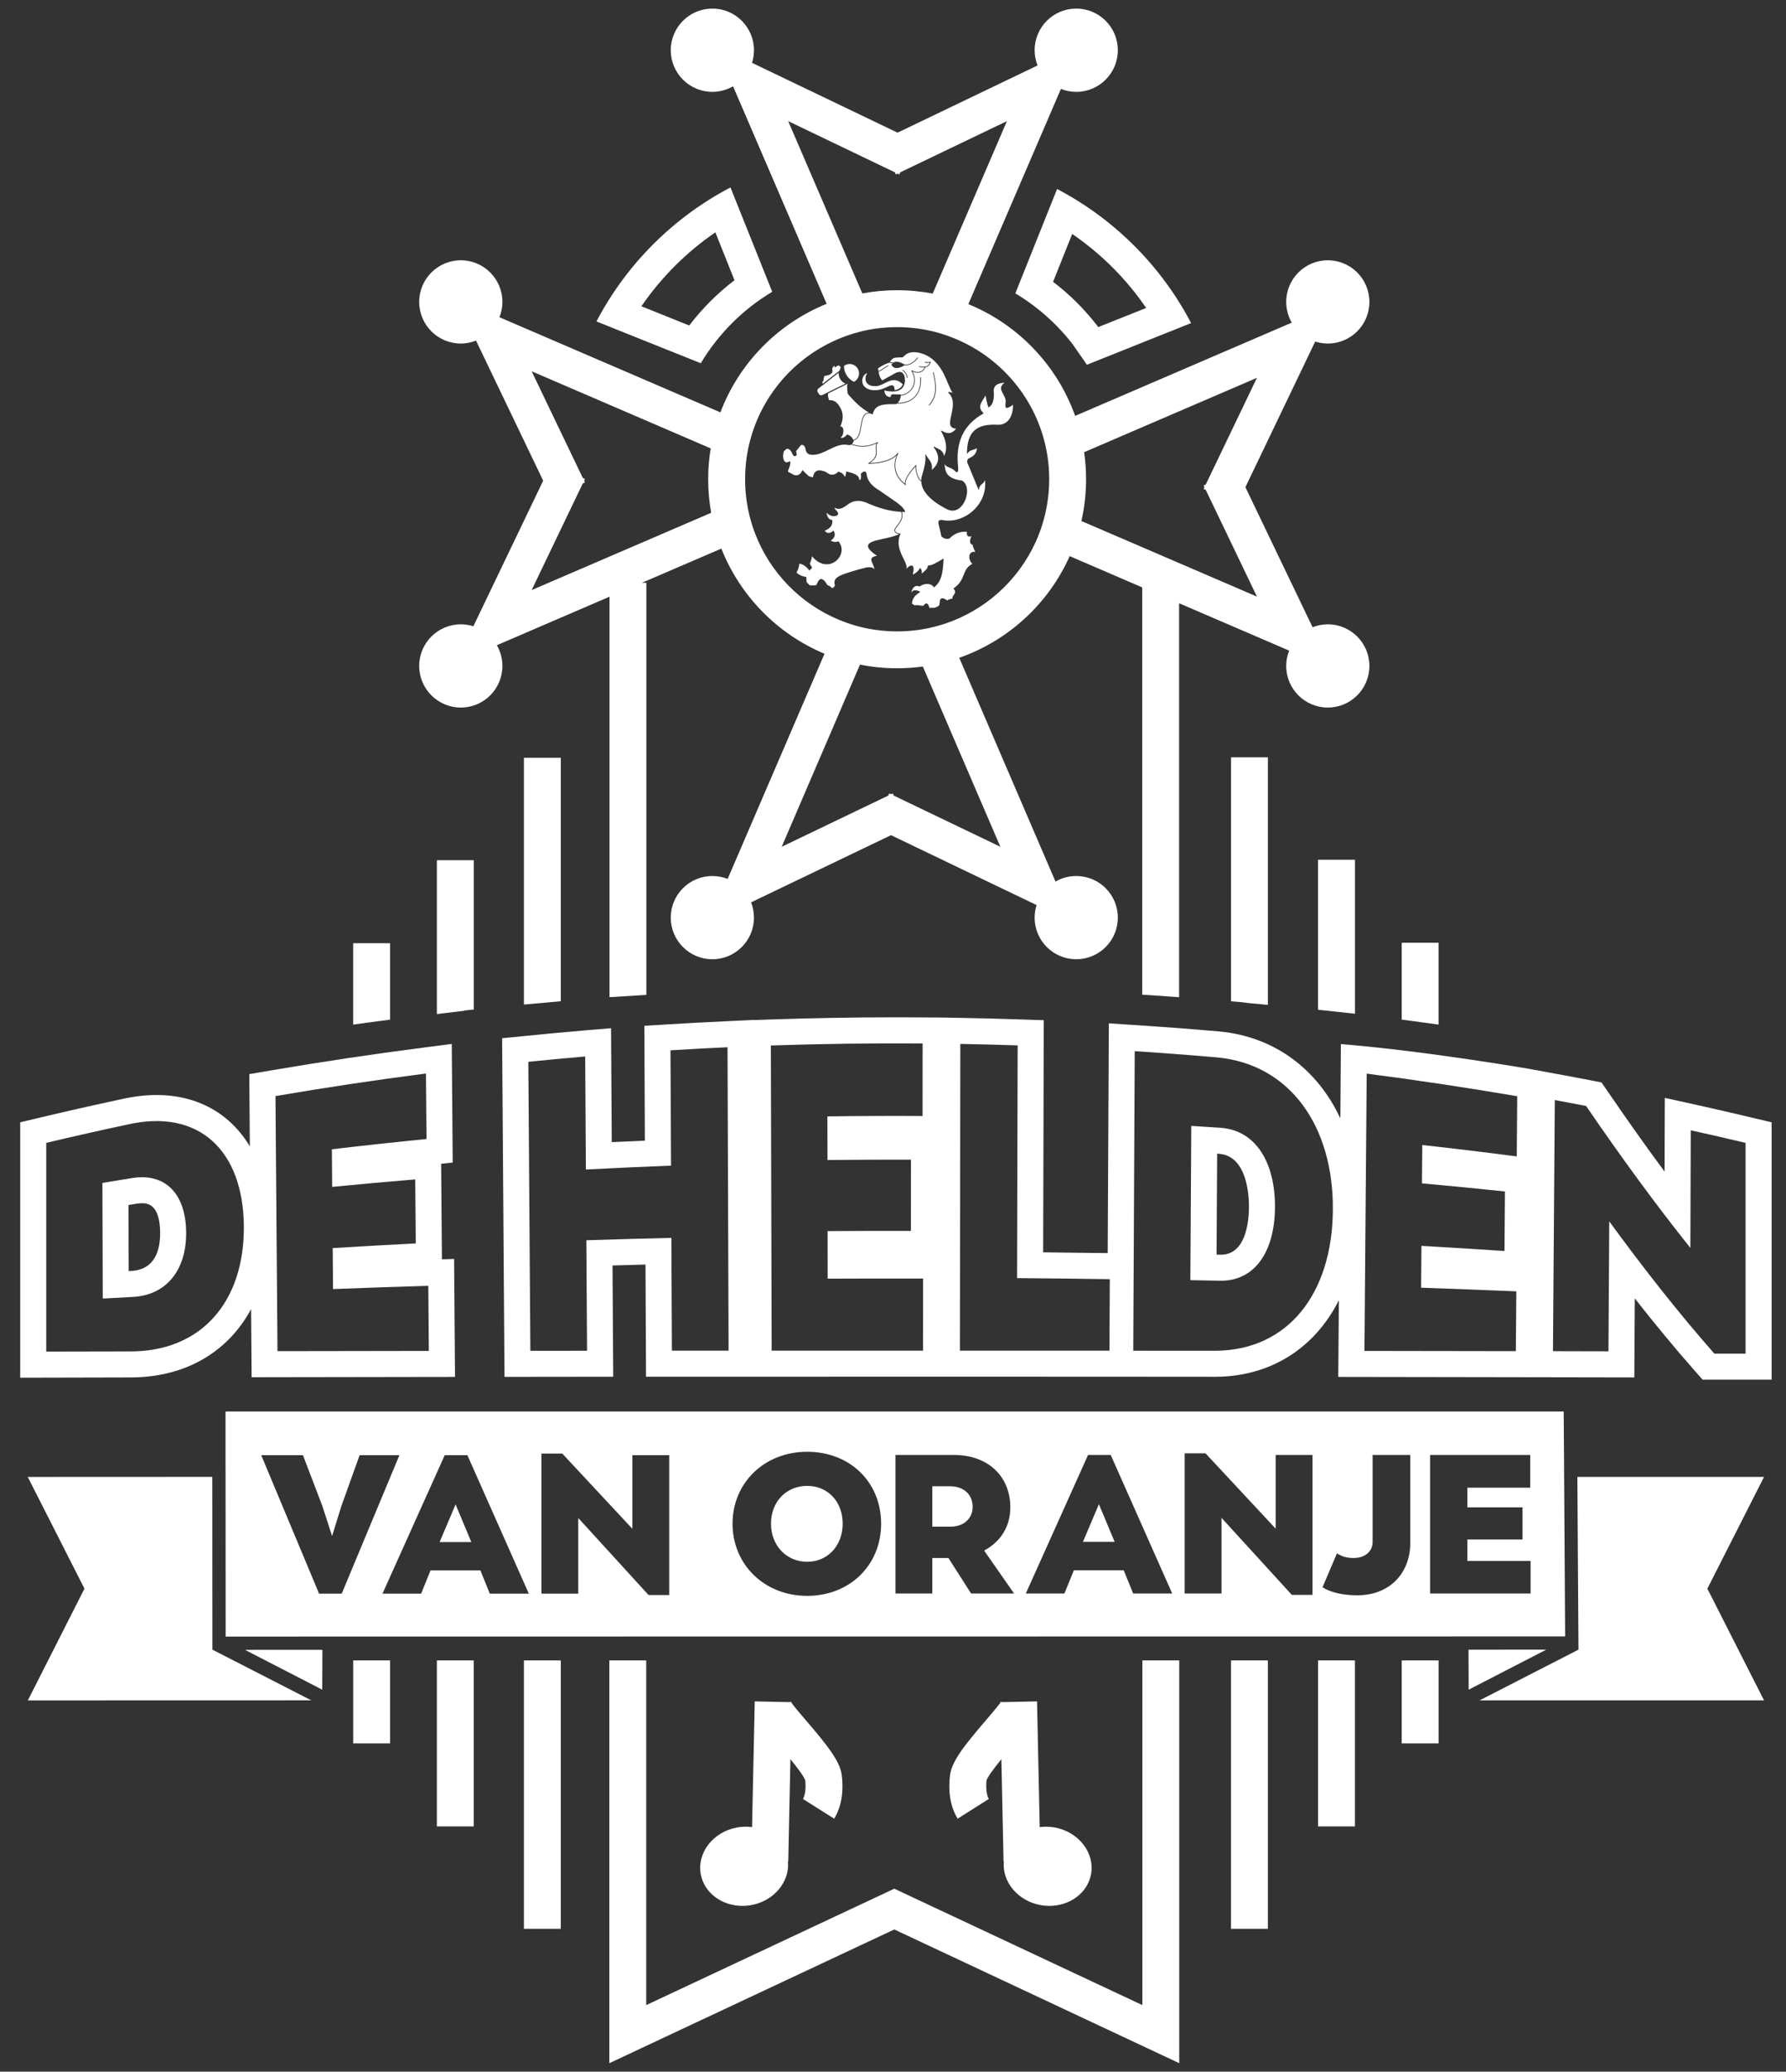
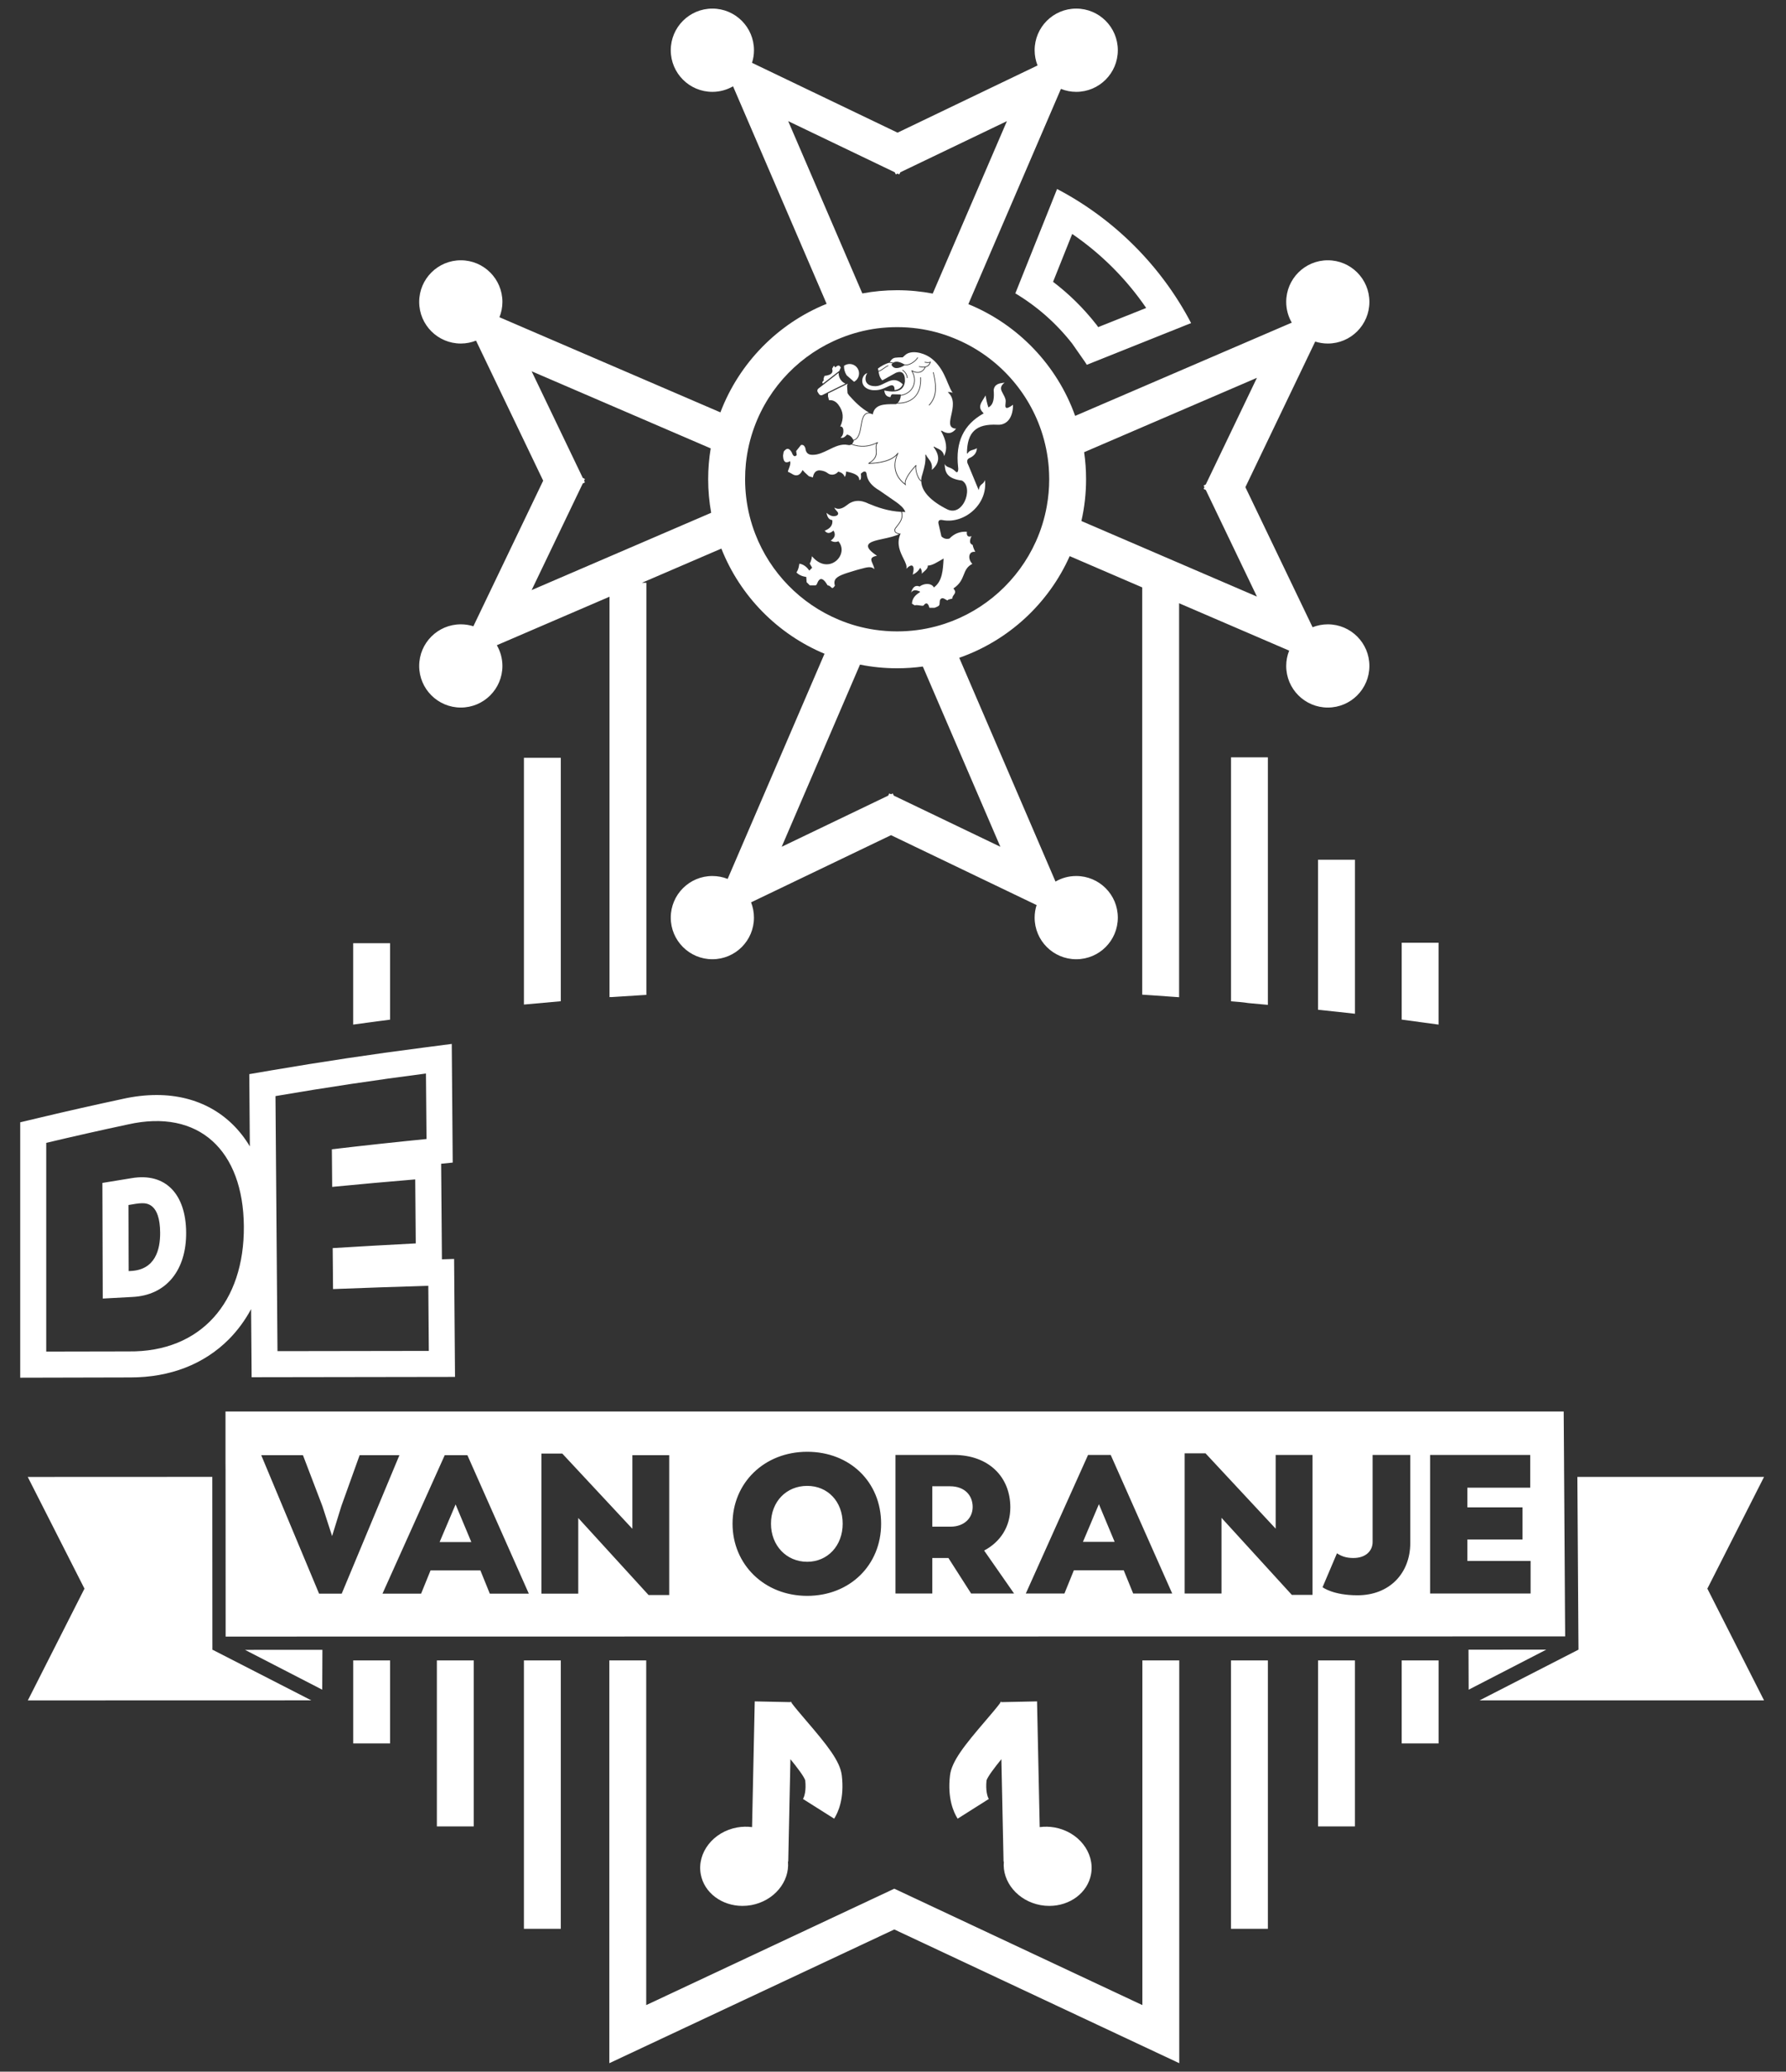
<svg xmlns="http://www.w3.org/2000/svg" xmlns:xlink="http://www.w3.org/1999/xlink" width="69px" height="80px" viewBox="0 0 69 80" version="1.1">
  <rect x="0" y="0" width="69" height="80" fill="#333333" stroke="none" />
  <title>Page 1</title>
  <desc>Created with Sketch.</desc>
  <defs>
    <polygon id="path-1" points="0 85.929 73.224 85.929 73.224 0.069 0 0.069" />
  </defs>
  <g id="Page-1" stroke="none" stroke-width="1" fill="none" fill-rule="evenodd">
    <g id="Artboard" transform="translate(-35, -10)">
      <g id="Page-1" transform="translate(33, 7)">
        <polygon id="Fill-1" fill="#FFFFFF" points="70.152 60.032 62.94 60.032 62.975 65.558 62.978 66.064 62.978 66.064 62.983 66.703 59.159 68.663 70.152 68.663 67.962 64.347" />
        <polygon id="Fill-2" fill="#FFFFFF" points="10.206 66.711 10.205 66.061 10.205 65.561 10.202 60.031 3.072 60.034 5.263 64.347 3.075 68.664 14.027 68.661 10.221 66.711" />
        <polygon id="Fill-3" fill="#FFFFFF" points="58.734 66.704 58.74 68.249 61.738 66.703" />
        <polygon id="Fill-4" fill="#FFFFFF" points="14.449 68.249 14.456 66.71 11.465 66.711" />
        <g id="Group-92" transform="translate(0, 0.003)">
          <path d="M19.601,61.092 L20.209,62.545 L18.984,62.545 L19.601,61.092 Z M19.601,61.092 L20.209,62.545 L18.984,62.545 L19.601,61.092 Z M19.601,61.092 L20.209,62.545 L18.984,62.545 L19.601,61.092 Z M33.185,60.376 C33.978,60.376 34.556,60.978 34.556,61.837 C34.556,62.682 33.978,63.307 33.185,63.307 C32.379,63.307 31.786,62.675 31.786,61.837 C31.786,60.984 32.379,60.376 33.185,60.376 Z M38.703,60.391 C39.267,60.391 39.578,60.741 39.578,61.19 C39.578,61.616 39.251,61.951 38.725,61.951 L38.018,61.951 L38.018,60.391 L38.703,60.391 Z M38.703,60.391 C39.267,60.391 39.578,60.741 39.578,61.19 C39.578,61.616 39.251,61.951 38.725,61.951 L38.018,61.951 L38.018,60.391 L38.703,60.391 Z M33.185,60.376 C33.978,60.376 34.556,60.978 34.556,61.837 C34.556,62.682 33.978,63.307 33.185,63.307 C32.379,63.307 31.786,62.675 31.786,61.837 C31.786,60.984 32.379,60.376 33.185,60.376 Z M19.601,61.092 L20.209,62.545 L18.984,62.545 L19.601,61.092 Z M19.601,61.092 L20.209,62.545 L18.984,62.545 L19.601,61.092 Z M33.185,60.376 C33.978,60.376 34.556,60.978 34.556,61.837 C34.556,62.682 33.978,63.307 33.185,63.307 C32.379,63.307 31.786,62.675 31.786,61.837 C31.786,60.984 32.379,60.376 33.185,60.376 Z M38.703,60.391 C39.267,60.391 39.578,60.741 39.578,61.19 C39.578,61.616 39.251,61.951 38.725,61.951 L38.018,61.951 L38.018,60.391 L38.703,60.391 Z M44.455,61.083 L45.063,62.538 L43.838,62.538 L44.455,61.083 Z M44.455,61.083 L45.063,62.538 L43.838,62.538 L44.455,61.083 Z M38.703,60.391 C39.267,60.391 39.578,60.741 39.578,61.19 C39.578,61.616 39.251,61.951 38.725,61.951 L38.018,61.951 L38.018,60.391 L38.703,60.391 Z M33.185,60.376 C33.978,60.376 34.556,60.978 34.556,61.837 C34.556,62.682 33.978,63.307 33.185,63.307 C32.379,63.307 31.786,62.675 31.786,61.837 C31.786,60.984 32.379,60.376 33.185,60.376 Z M19.601,61.092 L20.209,62.545 L18.984,62.545 L19.601,61.092 Z M18.984,62.545 L19.601,61.092 L20.209,62.545 L18.984,62.545 Z M33.185,60.376 C33.978,60.376 34.556,60.978 34.556,61.837 C34.556,62.682 33.978,63.307 33.185,63.307 C32.379,63.307 31.786,62.675 31.786,61.837 C31.786,60.984 32.379,60.376 33.185,60.376 Z M38.703,60.391 C39.267,60.391 39.578,60.741 39.578,61.19 C39.578,61.616 39.251,61.951 38.725,61.951 L38.018,61.951 L38.018,60.391 L38.703,60.391 Z M43.838,62.538 L44.455,61.083 L45.063,62.538 L43.838,62.538 Z M61.133,64.532 L61.133,63.275 L58.689,63.275 L58.689,62.446 L60.821,62.446 L60.821,61.205 L58.689,61.205 L58.689,60.445 L61.118,60.445 L61.118,59.181 L57.25,59.181 L57.25,64.532 L61.133,64.532 Z M56.484,62.583 L56.484,59.181 L55.029,59.181 L55.029,62.545 C55.029,62.88 54.771,63.161 54.284,63.161 C54.002,63.161 53.811,63.086 53.652,62.979 L53.095,64.289 C53.104,64.296 53.508,64.601 54.443,64.601 C55.691,64.601 56.484,63.741 56.484,62.583 Z M52.708,64.586 L52.708,59.181 L51.284,59.181 L51.284,62.028 L48.574,59.119 L47.768,59.119 L47.768,64.532 L49.191,64.532 L49.191,61.609 L51.909,64.586 L52.708,64.586 Z M45.779,64.532 L47.287,64.532 L44.911,59.181 L44.036,59.181 L41.631,64.532 L43.123,64.532 L43.488,63.634 L45.413,63.634 L45.779,64.532 Z M39.518,64.532 L41.177,64.532 L40.021,62.873 C40.652,62.538 41.033,61.951 41.033,61.205 C41.033,60.048 40.218,59.181 38.841,59.181 L36.595,59.181 L36.595,64.532 L38.018,64.532 L38.018,63.161 L38.641,63.161 L39.518,64.532 Z M33.185,64.623 C34.831,64.623 36.041,63.436 36.041,61.837 C36.041,60.224 34.831,59.059 33.185,59.059 C31.526,59.059 30.301,60.262 30.301,61.837 C30.301,63.406 31.526,64.623 33.185,64.623 Z M27.854,64.591 L27.854,59.19 L26.431,59.19 L26.431,62.033 L23.723,59.128 L22.917,59.128 L22.917,64.537 L24.34,64.537 L24.34,61.616 L27.057,64.591 L27.854,64.591 Z M20.923,64.537 L22.43,64.537 L20.057,59.19 L19.182,59.19 L16.777,64.537 L18.269,64.537 L18.634,63.639 L20.559,63.639 L20.923,64.537 Z M14.327,64.537 L15.202,64.537 L17.431,59.19 L15.894,59.19 L15.187,61.159 L14.83,62.315 L14.456,61.159 L13.704,59.19 L12.092,59.19 L14.327,64.537 Z M62.462,65.358 L62.468,66.189 L58.175,66.189 L15.073,66.194 L14.458,66.194 L10.885,66.196 L10.717,66.196 L10.717,65.362 L10.714,60.029 L10.714,59.773 L10.712,59.516 L10.712,57.504 L62.411,57.504 L62.425,59.516 L62.426,59.773 L62.428,60.029 L62.462,65.358 Z M19.601,61.092 L20.209,62.545 L18.984,62.545 L19.601,61.092 Z M33.185,60.376 C33.978,60.376 34.556,60.978 34.556,61.837 C34.556,62.682 33.978,63.307 33.185,63.307 C32.379,63.307 31.786,62.675 31.786,61.837 C31.786,60.984 32.379,60.376 33.185,60.376 Z M38.703,60.391 C39.267,60.391 39.578,60.741 39.578,61.19 C39.578,61.616 39.251,61.951 38.725,61.951 L38.018,61.951 L38.018,60.391 L38.703,60.391 Z M44.455,61.083 L45.063,62.538 L43.838,62.538 L44.455,61.083 Z M44.455,61.083 L45.063,62.538 L43.838,62.538 L44.455,61.083 Z M38.703,60.391 C39.267,60.391 39.578,60.741 39.578,61.19 C39.578,61.616 39.251,61.951 38.725,61.951 L38.018,61.951 L38.018,60.391 L38.703,60.391 Z M33.185,60.376 C33.978,60.376 34.556,60.978 34.556,61.837 C34.556,62.682 33.978,63.307 33.185,63.307 C32.379,63.307 31.786,62.675 31.786,61.837 C31.786,60.984 32.379,60.376 33.185,60.376 Z M19.601,61.092 L20.209,62.545 L18.984,62.545 L19.601,61.092 Z M19.601,61.092 L20.209,62.545 L18.984,62.545 L19.601,61.092 Z M33.185,60.376 C33.978,60.376 34.556,60.978 34.556,61.837 C34.556,62.682 33.978,63.307 33.185,63.307 C32.379,63.307 31.786,62.675 31.786,61.837 C31.786,60.984 32.379,60.376 33.185,60.376 Z M38.703,60.391 C39.267,60.391 39.578,60.741 39.578,61.19 C39.578,61.616 39.251,61.951 38.725,61.951 L38.018,61.951 L38.018,60.391 L38.703,60.391 Z M44.455,61.083 L45.063,62.538 L43.838,62.538 L44.455,61.083 Z M44.455,61.083 L45.063,62.538 L43.838,62.538 L44.455,61.083 Z M38.703,60.391 C39.267,60.391 39.578,60.741 39.578,61.19 C39.578,61.616 39.251,61.951 38.725,61.951 L38.018,61.951 L38.018,60.391 L38.703,60.391 Z M33.185,60.376 C33.978,60.376 34.556,60.978 34.556,61.837 C34.556,62.682 33.978,63.307 33.185,63.307 C32.379,63.307 31.786,62.675 31.786,61.837 C31.786,60.984 32.379,60.376 33.185,60.376 Z M19.601,61.092 L20.209,62.545 L18.984,62.545 L19.601,61.092 Z M19.601,61.092 L20.209,62.545 L18.984,62.545 L19.601,61.092 Z M33.185,60.376 C33.978,60.376 34.556,60.978 34.556,61.837 C34.556,62.682 33.978,63.307 33.185,63.307 C32.379,63.307 31.786,62.675 31.786,61.837 C31.786,60.984 32.379,60.376 33.185,60.376 Z M33.185,60.376 C33.978,60.376 34.556,60.978 34.556,61.837 C34.556,62.682 33.978,63.307 33.185,63.307 C32.379,63.307 31.786,62.675 31.786,61.837 C31.786,60.984 32.379,60.376 33.185,60.376 Z M19.601,61.092 L20.209,62.545 L18.984,62.545 L19.601,61.092 Z M19.601,61.092 L20.209,62.545 L18.984,62.545 L19.601,61.092 Z M19.601,61.092 L20.209,62.545 L18.984,62.545 L19.601,61.092 Z" id="Fill-5" fill="#FFFFFF" />
          <path d="M7.049,52.077 C7.024,52.079 6.997,52.081 6.972,52.082 L6.963,49.53 C7.059,49.515 7.153,49.498 7.248,49.483 C7.334,49.47 7.413,49.461 7.486,49.461 C7.657,49.461 8.18,49.461 8.187,50.598 C8.192,51.25 7.999,52.035 7.049,52.077 L7.049,52.077 Z M7.081,48.493 C6.705,48.553 6.33,48.615 5.956,48.677 C5.96,50.165 5.965,51.653 5.97,53.142 C6.347,53.121 6.724,53.101 7.103,53.081 C8.44,53.023 9.202,52.029 9.192,50.591 C9.182,49.128 8.413,48.267 7.081,48.493 L7.081,48.493 Z M7.049,52.077 C7.024,52.079 6.997,52.081 6.972,52.082 L6.963,49.53 C7.059,49.515 7.153,49.498 7.248,49.483 C7.334,49.47 7.413,49.461 7.486,49.461 C7.657,49.461 8.18,49.461 8.187,50.598 C8.192,51.25 7.999,52.035 7.049,52.077 L7.049,52.077 Z M7.081,48.493 C6.705,48.553 6.33,48.615 5.956,48.677 C5.96,50.165 5.965,51.653 5.97,53.142 C6.347,53.121 6.724,53.101 7.103,53.081 C8.44,53.023 9.202,52.029 9.192,50.591 C9.182,49.128 8.413,48.267 7.081,48.493 L7.081,48.493 Z M7.049,52.077 C7.024,52.079 6.997,52.081 6.972,52.082 L6.963,49.53 C7.059,49.515 7.153,49.498 7.248,49.483 C7.334,49.47 7.413,49.461 7.486,49.461 C7.657,49.461 8.18,49.461 8.187,50.598 C8.192,51.25 7.999,52.035 7.049,52.077 L7.049,52.077 Z M7.081,48.493 C6.705,48.553 6.33,48.615 5.956,48.677 C5.96,50.165 5.965,51.653 5.97,53.142 C6.347,53.121 6.724,53.101 7.103,53.081 C8.44,53.023 9.202,52.029 9.192,50.591 C9.182,49.128 8.413,48.267 7.081,48.493 L7.081,48.493 Z M7.049,52.077 C7.024,52.079 6.997,52.081 6.972,52.082 L6.963,49.53 C7.059,49.515 7.153,49.498 7.248,49.483 C7.334,49.47 7.413,49.461 7.486,49.461 C7.657,49.461 8.18,49.461 8.187,50.598 C8.192,51.25 7.999,52.035 7.049,52.077 L7.049,52.077 Z M7.081,48.493 C6.705,48.553 6.33,48.615 5.956,48.677 C5.96,50.165 5.965,51.653 5.97,53.142 C6.347,53.121 6.724,53.101 7.103,53.081 C8.44,53.023 9.202,52.029 9.192,50.591 C9.182,49.128 8.413,48.267 7.081,48.493 L7.081,48.493 Z M7.049,52.077 C7.024,52.079 6.997,52.081 6.972,52.082 L6.963,49.53 C7.059,49.515 7.153,49.498 7.248,49.483 C7.334,49.47 7.413,49.461 7.486,49.461 C7.657,49.461 8.18,49.461 8.187,50.598 C8.192,51.25 7.999,52.035 7.049,52.077 L7.049,52.077 Z M7.081,48.493 C6.705,48.553 6.33,48.615 5.956,48.677 C5.96,50.165 5.965,51.653 5.97,53.142 C6.347,53.121 6.724,53.101 7.103,53.081 C8.44,53.023 9.202,52.029 9.192,50.591 C9.182,49.128 8.413,48.267 7.081,48.493 L7.081,48.493 Z M7.049,52.077 C7.024,52.079 6.997,52.081 6.972,52.082 L6.963,49.53 C7.059,49.515 7.153,49.498 7.248,49.483 C7.334,49.47 7.413,49.461 7.486,49.461 C7.657,49.461 8.18,49.461 8.187,50.598 C8.192,51.25 7.999,52.035 7.049,52.077 L7.049,52.077 Z M7.081,48.493 C6.705,48.553 6.33,48.615 5.956,48.677 C5.96,50.165 5.965,51.653 5.97,53.142 C6.347,53.121 6.724,53.101 7.103,53.081 C8.44,53.023 9.202,52.029 9.192,50.591 C9.182,49.128 8.413,48.267 7.081,48.493 L7.081,48.493 Z M7.049,52.077 C7.024,52.079 6.997,52.081 6.972,52.082 L6.963,49.53 C7.059,49.515 7.153,49.498 7.248,49.483 C7.334,49.47 7.413,49.461 7.486,49.461 C7.657,49.461 8.18,49.461 8.187,50.598 C8.192,51.25 7.999,52.035 7.049,52.077 L7.049,52.077 Z M7.081,48.493 C6.705,48.553 6.33,48.615 5.956,48.677 C5.96,50.165 5.965,51.653 5.97,53.142 C6.347,53.121 6.724,53.101 7.103,53.081 C8.44,53.023 9.202,52.029 9.192,50.591 C9.182,49.128 8.413,48.267 7.081,48.493 L7.081,48.493 Z M12.72,55.173 C12.693,51.89 12.668,48.607 12.643,45.324 C14.575,44.992 16.514,44.702 18.456,44.452 C18.463,45.295 18.471,46.138 18.478,46.981 C17.258,47.102 16.04,47.234 14.821,47.378 C14.826,47.863 14.83,48.345 14.833,48.83 C15.902,48.726 16.972,48.63 18.042,48.541 C18.049,49.364 18.056,50.189 18.062,51.012 C16.992,51.067 15.922,51.129 14.853,51.194 C14.858,51.72 14.862,52.248 14.867,52.776 C16.092,52.729 17.318,52.687 18.547,52.649 C18.553,53.487 18.56,54.325 18.567,55.164 C16.618,55.166 14.669,55.169 12.72,55.173 L12.72,55.173 Z M6.974,55.183 C5.911,55.186 4.849,55.188 3.786,55.189 L3.786,47.13 C4.834,46.881 5.884,46.644 6.937,46.42 C9.693,45.796 11.399,47.432 11.421,50.353 C11.443,53.277 9.762,55.216 6.974,55.183 L6.974,55.183 Z M19.544,51.612 L19.073,51.627 L19.043,47.936 L19.49,47.891 L19.453,43.309 L18.329,43.455 C16.38,43.705 14.409,44.002 12.472,44.332 L11.631,44.476 L11.652,47.266 C10.902,46.011 9.643,45.282 8.049,45.282 C7.622,45.282 7.173,45.335 6.726,45.436 C5.671,45.662 4.604,45.902 3.555,46.152 L2.781,46.336 L2.781,56.198 L7.042,56.188 C8.571,56.188 9.884,55.679 10.845,54.712 C11.183,54.37 11.468,53.981 11.701,53.55 L11.721,56.18 L19.579,56.168 L19.544,51.612 Z M7.049,52.077 C7.024,52.079 6.997,52.081 6.972,52.082 L6.963,49.53 C7.059,49.515 7.153,49.498 7.248,49.483 C7.334,49.47 7.413,49.461 7.486,49.461 C7.657,49.461 8.18,49.461 8.187,50.598 C8.192,51.25 7.999,52.035 7.049,52.077 L7.049,52.077 Z M7.081,48.493 C6.705,48.553 6.33,48.615 5.956,48.677 C5.96,50.165 5.965,51.653 5.97,53.142 C6.347,53.121 6.724,53.101 7.103,53.081 C8.44,53.023 9.202,52.029 9.192,50.591 C9.182,49.128 8.413,48.267 7.081,48.493 L7.081,48.493 Z M7.049,52.077 C7.024,52.079 6.997,52.081 6.972,52.082 L6.963,49.53 C7.059,49.515 7.153,49.498 7.248,49.483 C7.334,49.47 7.413,49.461 7.486,49.461 C7.657,49.461 8.18,49.461 8.187,50.598 C8.192,51.25 7.999,52.035 7.049,52.077 L7.049,52.077 Z M7.081,48.493 C6.705,48.553 6.33,48.615 5.956,48.677 C5.96,50.165 5.965,51.653 5.97,53.142 C6.347,53.121 6.724,53.101 7.103,53.081 C8.44,53.023 9.202,52.029 9.192,50.591 C9.182,49.128 8.413,48.267 7.081,48.493 L7.081,48.493 Z M7.049,52.077 C7.024,52.079 6.997,52.081 6.972,52.082 L6.963,49.53 C7.059,49.515 7.153,49.498 7.248,49.483 C7.334,49.47 7.413,49.461 7.486,49.461 C7.657,49.461 8.18,49.461 8.187,50.598 C8.192,51.25 7.999,52.035 7.049,52.077 L7.049,52.077 Z M7.081,48.493 C6.705,48.553 6.33,48.615 5.956,48.677 C5.96,50.165 5.965,51.653 5.97,53.142 C6.347,53.121 6.724,53.101 7.103,53.081 C8.44,53.023 9.202,52.029 9.192,50.591 C9.182,49.128 8.413,48.267 7.081,48.493 L7.081,48.493 Z M7.049,52.077 C7.024,52.079 6.997,52.081 6.972,52.082 L6.963,49.53 C7.059,49.515 7.153,49.498 7.248,49.483 C7.334,49.47 7.413,49.461 7.486,49.461 C7.657,49.461 8.18,49.461 8.187,50.598 C8.192,51.25 7.999,52.035 7.049,52.077 L7.049,52.077 Z M7.081,48.493 C6.705,48.553 6.33,48.615 5.956,48.677 C5.96,50.165 5.965,51.653 5.97,53.142 C6.347,53.121 6.724,53.101 7.103,53.081 C8.44,53.023 9.202,52.029 9.192,50.591 C9.182,49.128 8.413,48.267 7.081,48.493 L7.081,48.493 Z M7.049,52.077 C7.024,52.079 6.997,52.081 6.972,52.082 L6.963,49.53 C7.059,49.515 7.153,49.498 7.248,49.483 C7.334,49.47 7.413,49.461 7.486,49.461 C7.657,49.461 8.18,49.461 8.187,50.598 C8.192,51.25 7.999,52.035 7.049,52.077 L7.049,52.077 Z M7.081,48.493 C6.705,48.553 6.33,48.615 5.956,48.677 C5.96,50.165 5.965,51.653 5.97,53.142 C6.347,53.121 6.724,53.101 7.103,53.081 C8.44,53.023 9.202,52.029 9.192,50.591 C9.182,49.128 8.413,48.267 7.081,48.493 L7.081,48.493 Z M7.049,52.077 C7.024,52.079 6.997,52.081 6.972,52.082 L6.963,49.53 C7.059,49.515 7.153,49.498 7.248,49.483 C7.334,49.47 7.413,49.461 7.486,49.461 C7.657,49.461 8.18,49.461 8.187,50.598 C8.192,51.25 7.999,52.035 7.049,52.077 L7.049,52.077 Z M7.081,48.493 C6.705,48.553 6.33,48.615 5.956,48.677 C5.96,50.165 5.965,51.653 5.97,53.142 C6.347,53.121 6.724,53.101 7.103,53.081 C8.44,53.023 9.202,52.029 9.192,50.591 C9.182,49.128 8.413,48.267 7.081,48.493 L7.081,48.493 Z M7.049,52.077 C7.024,52.079 6.997,52.081 6.972,52.082 L6.963,49.53 C7.059,49.515 7.153,49.498 7.248,49.483 C7.334,49.47 7.413,49.461 7.486,49.461 C7.657,49.461 8.18,49.461 8.187,50.598 C8.192,51.25 7.999,52.035 7.049,52.077 L7.049,52.077 Z M7.081,48.493 C6.705,48.553 6.33,48.615 5.956,48.677 C5.96,50.165 5.965,51.653 5.97,53.142 C6.347,53.121 6.724,53.101 7.103,53.081 C8.44,53.023 9.202,52.029 9.192,50.591 C9.182,49.128 8.413,48.267 7.081,48.493 L7.081,48.493 Z M7.049,52.077 C7.024,52.079 6.997,52.081 6.972,52.082 L6.963,49.53 C7.059,49.515 7.153,49.498 7.248,49.483 C7.334,49.47 7.413,49.461 7.486,49.461 C7.657,49.461 8.18,49.461 8.187,50.598 C8.192,51.25 7.999,52.035 7.049,52.077 L7.049,52.077 Z M7.081,48.493 C6.705,48.553 6.33,48.615 5.956,48.677 C5.96,50.165 5.965,51.653 5.97,53.142 C6.347,53.121 6.724,53.101 7.103,53.081 C8.44,53.023 9.202,52.029 9.192,50.591 C9.182,49.128 8.413,48.267 7.081,48.493 L7.081,48.493 Z" id="Fill-7" fill="#FFFFFF" />
-           <path d="M49.167,51.449 C49.167,51.449 49.048,51.447 49,51.446 L49.023,47.546 C49.045,47.548 49.067,47.549 49.09,47.551 C50.181,47.63 50.255,49.155 50.252,49.621 C50.247,50.17 50.134,51.449 49.167,51.449 L49.167,51.449 Z M49.162,46.549 C48.784,46.522 48.403,46.499 48.024,46.475 C48.011,48.459 47.999,50.445 47.988,52.431 C48.366,52.438 48.745,52.446 49.124,52.454 C50.466,52.48 51.244,51.347 51.257,49.627 C51.269,47.879 50.508,46.644 49.162,46.549 L49.162,46.549 Z M49.167,51.449 C49.167,51.449 49.048,51.447 49,51.446 L49.023,47.546 C49.045,47.548 49.067,47.549 49.09,47.551 C50.181,47.63 50.255,49.155 50.252,49.621 C50.247,50.17 50.134,51.449 49.167,51.449 L49.167,51.449 Z M49.162,46.549 C48.784,46.522 48.403,46.499 48.024,46.475 C48.011,48.459 47.999,50.445 47.988,52.431 C48.366,52.438 48.745,52.446 49.124,52.454 C50.466,52.48 51.244,51.347 51.257,49.627 C51.269,47.879 50.508,46.644 49.162,46.549 L49.162,46.549 Z M49.167,51.449 C49.167,51.449 49.048,51.447 49,51.446 L49.023,47.546 C49.045,47.548 49.067,47.549 49.09,47.551 C50.181,47.63 50.255,49.155 50.252,49.621 C50.247,50.17 50.134,51.449 49.167,51.449 L49.167,51.449 Z M49.162,46.549 C48.784,46.522 48.403,46.499 48.024,46.475 C48.011,48.459 47.999,50.445 47.988,52.431 C48.366,52.438 48.745,52.446 49.124,52.454 C50.466,52.48 51.244,51.347 51.257,49.627 C51.269,47.879 50.508,46.644 49.162,46.549 L49.162,46.549 Z M69.438,55.27 L68.233,55.27 C66.872,53.725 65.52,52.01 64.171,50.16 C64.161,51.833 64.151,53.505 64.141,55.179 C63.427,55.178 62.711,55.176 61.997,55.174 C62.021,51.942 62.044,48.709 62.068,45.476 C62.47,45.55 62.872,45.627 63.276,45.704 C64.615,47.662 65.957,49.5 67.306,51.187 C67.311,49.674 67.315,48.159 67.32,46.644 C68.027,46.8 68.732,46.963 69.438,47.13 L69.438,55.27 Z M60.598,47.653 C59.383,47.494 58.166,47.347 56.948,47.213 C56.943,47.705 56.94,48.2 56.936,48.694 C58.006,48.789 59.075,48.895 60.142,49.007 C60.136,49.773 60.129,50.539 60.124,51.306 C59.055,51.234 57.985,51.169 56.916,51.107 C56.911,51.647 56.906,52.185 56.903,52.723 C58.13,52.766 59.355,52.813 60.581,52.863 C60.575,53.633 60.57,54.403 60.563,55.173 C58.614,55.169 56.665,55.166 54.714,55.164 C54.744,51.595 54.773,48.025 54.801,44.456 C56.744,44.707 58.683,44.999 60.616,45.329 C60.612,46.105 60.605,46.879 60.598,47.653 L60.598,47.653 Z M48.97,55.158 C47.907,55.158 46.845,55.156 45.782,55.156 C45.801,51.3 45.821,47.444 45.839,43.588 C46.908,43.658 47.976,43.739 49.042,43.832 C51.839,44.102 53.521,46.49 53.494,49.723 C53.469,52.961 51.755,55.137 48.97,55.158 L48.97,55.158 Z M44.862,55.154 C42.937,55.154 41.011,55.153 39.084,55.153 C39.089,51.204 39.096,47.258 39.101,43.309 C39.84,43.323 40.579,43.341 41.316,43.366 C41.309,46.361 41.301,49.358 41.293,52.352 C42.488,52.362 43.681,52.376 44.876,52.394 C44.871,53.314 44.867,54.234 44.862,55.154 L44.862,55.154 Z M37.661,55.153 L31.812,55.153 C31.803,51.226 31.791,47.298 31.781,43.37 C33.735,43.304 35.69,43.278 37.644,43.291 C37.644,44.226 37.644,45.16 37.643,46.093 C36.418,46.086 35.193,46.091 33.966,46.108 C33.968,46.669 33.968,47.231 33.969,47.792 C35.044,47.781 36.118,47.776 37.194,47.779 C37.192,48.696 37.192,49.612 37.192,50.529 C36.119,50.527 35.045,50.531 33.973,50.537 C33.974,51.149 33.974,51.762 33.976,52.374 C35.204,52.369 36.433,52.367 37.663,52.369 C37.661,53.297 37.661,54.224 37.661,55.153 L37.661,55.153 Z M27.958,55.154 C27.951,53.703 27.945,52.25 27.938,50.799 C26.842,50.824 25.748,50.856 24.653,50.891 C24.662,52.314 24.67,53.735 24.68,55.158 C23.95,55.158 23.219,55.159 22.49,55.159 C22.463,51.439 22.436,47.719 22.411,44 C23.144,43.926 23.876,43.857 24.608,43.795 C24.618,45.25 24.627,46.705 24.635,48.159 C25.731,48.102 26.829,48.052 27.925,48.01 C27.918,46.525 27.911,45.041 27.903,43.556 C28.637,43.511 29.371,43.47 30.107,43.437 C30.12,47.343 30.135,51.248 30.148,55.154 L27.958,55.154 Z M69.669,46.152 C68.962,45.984 68.243,45.818 67.538,45.662 L66.318,45.393 L66.309,48.24 C65.595,47.275 64.865,46.246 64.106,45.136 L63.871,44.796 L63.465,44.717 C63.062,44.638 62.656,44.563 62.25,44.488 L61.071,44.271 C61.071,44.271 57.131,43.588 53.804,43.315 L53.783,46.185 C52.896,44.285 51.245,43.035 49.13,42.83 C48.055,42.736 46.97,42.654 45.905,42.584 L44.839,42.515 L44.795,51.387 C43.964,51.375 43.133,51.365 42.301,51.357 L42.325,42.393 L41.35,42.361 C40.602,42.336 39.851,42.317 39.119,42.304 L38.652,42.296 L38.652,42.294 L38.39,42.292 L38.097,42.287 L38.097,42.289 L37.653,42.286 C37.306,42.284 36.959,42.282 36.612,42.282 C34.998,42.282 33.361,42.311 31.747,42.366 L31.107,42.388 L31.107,42.384 L30.892,42.394 L30.772,42.398 L30.772,42.399 L30.06,42.433 C29.321,42.467 28.575,42.507 27.842,42.552 L26.894,42.609 L26.914,47.045 C26.488,47.063 26.061,47.082 25.634,47.102 L25.607,42.703 L24.523,42.793 C23.795,42.855 23.051,42.924 22.311,43 L21.399,43.09 L21.491,56.166 L25.691,56.161 L25.664,51.865 C26.088,51.853 26.514,51.841 26.938,51.829 L26.958,56.161 L30.872,56.16 L38.569,56.158 L45.033,56.16 L48.973,56.163 L48.976,56.163 C51.115,56.148 52.802,55.04 53.726,53.207 L53.702,56.168 L61.27,56.18 L65.14,56.187 L65.158,53.136 C65.946,54.14 66.713,55.067 67.479,55.935 L67.779,56.275 L70.444,56.275 L70.444,46.336 L69.669,46.152 Z M49.167,51.449 C49.167,51.449 49.048,51.447 49,51.446 L49.023,47.546 C49.045,47.548 49.067,47.549 49.09,47.551 C50.181,47.63 50.255,49.155 50.252,49.621 C50.247,50.17 50.134,51.449 49.167,51.449 L49.167,51.449 Z M49.162,46.549 C48.784,46.522 48.403,46.499 48.024,46.475 C48.011,48.459 47.999,50.445 47.988,52.431 C48.366,52.438 48.745,52.446 49.124,52.454 C50.466,52.48 51.244,51.347 51.257,49.627 C51.269,47.879 50.508,46.644 49.162,46.549 L49.162,46.549 Z M49.167,51.449 C49.167,51.449 49.048,51.447 49,51.446 L49.023,47.546 C49.045,47.548 49.067,47.549 49.09,47.551 C50.181,47.63 50.255,49.155 50.252,49.621 C50.247,50.17 50.134,51.449 49.167,51.449 L49.167,51.449 Z M49.162,46.549 C48.784,46.522 48.403,46.499 48.024,46.475 C48.011,48.459 47.999,50.445 47.988,52.431 C48.366,52.438 48.745,52.446 49.124,52.454 C50.466,52.48 51.244,51.347 51.257,49.627 C51.269,47.879 50.508,46.644 49.162,46.549 L49.162,46.549 Z" id="Fill-9" fill="#FFFFFF" />
          <path d="M49.559,41.663 C49.668,41.672 49.777,41.68 49.885,41.69 C50.003,41.7 50.118,41.715 50.232,41.732 C50.492,41.755 50.744,41.779 50.983,41.801 L50.983,32.242 L49.559,32.242 L49.559,41.663 Z" id="Fill-11" fill="#FFFFFF" />
          <path d="M52.92,41.99 C53.475,42.047 53.949,42.099 54.347,42.144 L54.347,36.197 L52.92,36.197 L52.92,41.99 Z" id="Fill-13" fill="#FFFFFF" />
          <path d="M56.153,39.401 L56.153,42.37 C56.627,42.432 57.102,42.496 57.577,42.563 L57.577,39.401 L56.153,39.401 Z" id="Fill-15" fill="#FFFFFF" />
          <path d="M22.241,41.789 C22.715,41.745 23.191,41.702 23.666,41.661 L23.666,32.26 L22.241,32.26 L22.241,41.789 Z" id="Fill-17" fill="#FFFFFF" />
-           <polygon id="Fill-19" fill="#FFFFFF" points="18.878 42.156 19.927 42.03 19.927 42.02 20.304 41.981 20.304 36.215 18.878 36.215" />
          <path d="M15.645,42.563 C16.121,42.496 16.597,42.432 17.071,42.372 L17.071,39.419 L15.645,39.419 L15.645,42.563 Z" id="Fill-21" fill="#FFFFFF" />
-           <path d="M26.779,14.825 C27.549,13.704 28.514,12.739 29.637,11.969 L30.376,13.819 C29.719,14.319 29.129,14.909 28.628,15.566 L26.779,14.825 Z M31.834,14.265 L30.221,10.235 C28.013,11.391 26.201,13.201 25.043,15.41 L29.074,17.024 C29.751,15.892 30.701,14.941 31.834,14.265 L31.834,14.265 Z" id="Fill-23" fill="#FFFFFF" />
          <path d="M46.281,14.889 L44.427,15.629 L44.397,15.586 L44.379,15.559 L44.359,15.534 C43.868,14.907 43.308,14.354 42.684,13.88 L43.423,12.031 C44.546,12.801 45.512,13.766 46.281,14.889 L46.281,14.889 Z M41.226,14.326 C42.073,14.832 42.817,15.492 43.423,16.266 L43.916,16.972 C43.94,17.009 43.963,17.045 43.987,17.084 L48.017,15.473 C46.861,13.265 45.047,11.453 42.839,10.295 L41.226,14.326 Z" id="Fill-25" fill="#FFFFFF" />
          <path d="M48.584,21.705 L48.501,21.745 L48.532,21.81 L48.501,21.877 L48.584,21.917 L50.56,26.035 L43.778,23.117 C43.897,22.598 43.959,22.058 43.959,21.503 C43.959,21.15 43.934,20.801 43.884,20.459 L50.56,17.587 L48.584,21.705 Z M40.648,35.696 L36.53,33.72 L36.49,33.636 L36.423,33.668 L36.356,33.636 L36.317,33.72 L32.2,35.696 L35.225,28.661 C35.689,28.755 36.168,28.803 36.659,28.803 C36.996,28.803 37.328,28.78 37.653,28.736 L40.648,35.696 Z M22.539,25.784 L24.515,21.666 L24.598,21.626 L24.567,21.559 L24.598,21.492 L24.515,21.452 L22.539,17.334 L29.457,20.312 C29.393,20.701 29.359,21.098 29.359,21.503 C29.359,21.946 29.4,22.378 29.475,22.799 L22.539,25.784 Z M32.451,7.675 L36.569,9.65 L36.609,9.732 L36.676,9.701 L36.743,9.732 L36.783,9.65 L40.901,7.675 L38.035,14.334 C37.589,14.249 37.13,14.204 36.659,14.204 C36.2,14.204 35.751,14.246 35.315,14.328 L32.451,7.675 Z M42.019,23.91 C41.345,25.405 40.065,26.568 38.494,27.086 C38.04,27.235 37.561,27.332 37.063,27.365 C36.931,27.374 36.795,27.379 36.659,27.379 C36.368,27.379 36.083,27.357 35.803,27.317 C35.319,27.246 34.854,27.116 34.417,26.933 C32.936,26.32 31.758,25.117 31.179,23.617 C31.007,23.173 30.888,22.703 30.829,22.216 C30.801,21.981 30.786,21.745 30.786,21.503 C30.786,21.299 30.796,21.096 30.816,20.897 C30.868,20.406 30.978,19.933 31.143,19.486 C31.719,17.914 32.949,16.655 34.501,16.042 C34.942,15.866 35.409,15.742 35.895,15.678 C36.145,15.647 36.399,15.63 36.659,15.63 C36.929,15.63 37.194,15.648 37.454,15.683 C37.94,15.749 38.405,15.874 38.846,16.054 C40.43,16.689 41.675,17.996 42.226,19.621 C42.379,20.074 42.479,20.553 42.518,21.048 C42.528,21.198 42.535,21.349 42.535,21.503 C42.535,21.857 42.503,22.204 42.442,22.541 L42.442,22.542 C42.357,23.02 42.213,23.479 42.019,23.91 L42.019,23.91 Z M52.811,16.187 C52.965,16.236 53.128,16.263 53.298,16.263 C54.186,16.263 54.905,15.543 54.905,14.656 C54.905,13.768 54.186,13.048 53.298,13.048 C52.41,13.048 51.691,13.768 51.691,14.656 C51.691,14.948 51.77,15.22 51.906,15.456 L51.904,15.457 L43.537,19.057 C42.84,17.099 41.326,15.524 39.411,14.742 L42.987,6.431 L42.988,6.43 C43.171,6.503 43.37,6.544 43.579,6.544 C44.467,6.544 45.186,5.824 45.186,4.937 C45.186,4.049 44.467,3.329 43.579,3.329 C42.691,3.329 41.972,4.049 41.972,4.937 C41.972,5.145 42.013,5.343 42.084,5.525 L42.082,5.526 L36.676,8.12 L31.053,5.423 C31.102,5.27 31.129,5.106 31.129,4.937 C31.129,4.049 30.409,3.329 29.522,3.329 C28.634,3.329 27.914,4.049 27.914,4.937 C27.914,5.824 28.634,6.544 29.522,6.544 C29.813,6.544 30.085,6.465 30.321,6.33 L30.321,6.331 L33.936,14.73 C32.051,15.491 30.554,17.017 29.832,18.921 L21.297,15.248 L21.296,15.247 C21.369,15.064 21.41,14.865 21.41,14.656 C21.41,13.768 20.69,13.048 19.803,13.048 C18.915,13.048 18.195,13.768 18.195,14.656 C18.195,15.543 18.915,16.263 19.803,16.263 C20.01,16.263 20.209,16.222 20.391,16.15 L20.392,16.153 L22.985,21.559 L20.288,27.181 C20.135,27.132 19.972,27.106 19.803,27.106 C18.915,27.106 18.195,27.826 18.195,28.713 C18.195,29.601 18.915,30.32 19.803,30.32 C20.69,30.32 21.41,29.601 21.41,28.713 C21.41,28.422 21.331,28.149 21.195,27.913 L25.547,26.04 L25.548,26.04 L25.548,41.502 L25.6,41.497 L25.6,41.502 L26.972,41.415 L26.972,25.502 L26.8,25.502 L29.869,24.181 C30.593,26.013 32.039,27.484 33.854,28.242 L30.112,36.937 C29.93,36.865 29.73,36.825 29.521,36.825 C28.634,36.825 27.914,37.544 27.914,38.432 C27.914,39.32 28.634,40.039 29.521,40.039 C30.409,40.039 31.128,39.32 31.128,38.432 C31.128,38.224 31.088,38.025 31.017,37.842 L36.423,35.248 L42.047,37.947 L42.048,37.947 C41.999,38.099 41.972,38.263 41.972,38.432 C41.972,39.32 42.691,40.039 43.579,40.039 C44.468,40.039 45.186,39.32 45.186,38.432 C45.186,37.544 44.468,36.825 43.579,36.825 C43.288,36.825 43.015,36.902 42.778,37.04 C42.778,37.04 42.778,37.04 42.778,37.04 L39.059,28.398 C40.963,27.734 42.511,26.301 43.326,24.473 L46.128,25.68 L46.128,25.68 L46.128,41.407 L46.467,41.429 C46.819,41.452 47.174,41.477 47.529,41.504 L47.553,41.504 L47.553,26.292 L51.804,28.121 L51.805,28.122 C51.732,28.305 51.691,28.504 51.691,28.713 C51.691,29.601 52.41,30.32 53.298,30.32 C54.186,30.32 54.905,29.601 54.905,28.713 C54.905,27.826 54.186,27.106 53.298,27.106 C53.09,27.106 52.892,27.147 52.71,27.218 L52.709,27.216 L50.114,21.81 L52.811,16.188 L52.811,16.187 Z" id="Fill-27" fill="#FFFFFF" />
          <path id="Fill-29" fill="#FFFFFF" />
          <polygon id="Fill-31" fill="#FFFFFF" points="35.031 20.001 34.95 20.037 35.031 20.003" />
          <path d="M40.871,18.743 C40.833,18.721 40.839,18.658 40.847,18.586 C40.853,18.532 40.859,18.471 40.847,18.422 C40.824,18.338 40.785,18.266 40.75,18.203 C40.669,18.055 40.604,17.936 40.809,17.772 C40.804,17.772 40.798,17.773 40.793,17.774 C40.602,17.801 40.422,17.826 40.389,18.06 C40.41,18.31 40.407,18.61 40.199,18.722 L40.185,18.729 L40.18,18.714 C40.133,18.567 40.099,18.42 40.078,18.267 C40.054,18.308 40.031,18.345 40.008,18.382 C39.868,18.603 39.784,18.737 39.991,18.947 L40.004,18.959 L39.989,18.968 C39.226,19.397 38.908,20.072 39.015,21.03 C39.027,21.101 39.024,21.21 38.98,21.229 C38.96,21.239 38.937,21.228 38.913,21.199 C38.813,21.102 38.731,21.071 38.666,21.047 C38.597,21.022 38.541,21.001 38.497,20.916 C38.505,21.235 38.586,21.48 39.163,21.555 L39.167,21.556 C39.413,21.696 39.407,22.091 39.259,22.377 C39.14,22.61 38.905,22.809 38.604,22.67 C37.955,22.347 37.605,21.971 37.591,21.583 C37.538,21.563 37.494,21.493 37.466,21.437 C37.403,21.313 37.355,21.123 37.369,21.007 C37.245,21.144 36.928,21.517 36.991,21.704 L37.004,21.744 L36.97,21.719 C36.581,21.429 36.465,21.016 36.643,20.574 C36.447,20.781 36.089,20.891 35.555,20.908 L35.548,20.883 C35.867,20.696 35.851,20.517 35.837,20.359 C35.83,20.273 35.822,20.192 35.866,20.117 C35.542,20.27 35.222,20.284 34.891,20.162 C34.853,20.186 34.808,20.192 34.757,20.179 C34.503,20.125 34.255,20.246 34.016,20.364 C33.815,20.462 33.608,20.564 33.399,20.56 C33.223,20.566 33.131,20.483 33.114,20.3 C33.076,20.199 33.022,20.162 32.945,20.181 L32.759,20.415 L32.781,20.57 L32.776,20.574 C32.747,20.605 32.719,20.617 32.692,20.611 C32.648,20.602 32.618,20.546 32.587,20.465 C32.537,20.378 32.486,20.332 32.436,20.328 C32.388,20.325 32.337,20.36 32.278,20.436 L32.253,20.581 C32.253,20.59 32.254,20.601 32.254,20.613 C32.26,20.727 32.28,20.811 32.358,20.847 C32.417,20.853 32.465,20.842 32.505,20.814 L32.52,20.804 L32.526,20.821 C32.551,20.903 32.51,21.007 32.477,21.091 C32.456,21.144 32.434,21.199 32.445,21.217 C32.446,21.22 32.449,21.223 32.457,21.225 C32.462,21.225 32.467,21.226 32.474,21.229 C32.516,21.246 32.638,21.32 32.643,21.323 C32.791,21.394 32.907,21.343 32.998,21.165 L33.007,21.147 L33.02,21.163 C33.066,21.221 33.121,21.269 33.173,21.316 C33.2,21.341 33.226,21.364 33.25,21.387 L33.404,21.434 C33.436,21.251 33.523,21.159 33.664,21.161 C33.796,21.17 33.902,21.208 33.989,21.277 C34.07,21.341 34.251,21.366 34.379,21.217 L34.384,21.211 L34.392,21.213 C34.52,21.243 34.598,21.309 34.636,21.416 C34.67,21.367 34.687,21.302 34.688,21.22 L34.689,21.204 L34.704,21.208 C34.956,21.26 35.209,21.34 35.195,21.53 C35.212,21.534 35.225,21.531 35.235,21.523 C35.265,21.499 35.274,21.422 35.259,21.296 L35.259,21.289 L35.264,21.284 C35.332,21.22 35.384,21.194 35.423,21.207 C35.451,21.216 35.47,21.246 35.479,21.295 C35.504,21.55 35.667,21.759 35.975,21.936 L36.627,22.388 C36.775,22.497 36.903,22.599 36.97,22.748 L36.979,22.767 L36.958,22.767 C36.916,22.767 36.878,22.766 36.842,22.765 C36.923,23.003 36.768,23.196 36.664,23.326 C36.613,23.389 36.569,23.444 36.587,23.466 L36.592,23.472 L36.589,23.479 C36.584,23.496 36.585,23.511 36.593,23.524 C36.613,23.558 36.672,23.585 36.769,23.606 L36.797,23.59 L36.783,23.625 C36.625,24.003 36.78,24.316 36.905,24.567 C36.984,24.727 37.049,24.856 37.014,24.963 C37.245,24.72 37.357,24.838 37.261,25.187 C37.383,25.134 37.481,25.048 37.551,24.923 C37.597,24.979 37.623,25.052 37.613,25.155 C37.666,25.079 37.871,24.962 37.841,24.839 C38.027,24.83 38.173,24.726 38.455,24.565 C38.431,25.003 38.41,25.444 38.079,25.682 C38,25.522 37.737,25.501 37.534,25.639 L37.534,25.649 C37.361,25.572 37.259,25.674 37.197,25.883 C37.271,25.77 37.387,25.771 37.527,25.835 L37.54,25.836 L37.539,25.866 L37.533,25.87 C37.337,25.986 37.239,26.13 37.233,26.309 L37.336,26.372 C37.345,26.37 37.355,26.368 37.366,26.367 C37.424,26.36 37.486,26.37 37.541,26.379 C37.603,26.389 37.662,26.398 37.685,26.376 C37.726,26.318 37.764,26.293 37.8,26.299 C37.844,26.307 37.879,26.362 37.907,26.469 L38.105,26.468 C38.296,26.398 38.297,26.373 38.302,26.283 C38.303,26.254 38.305,26.217 38.314,26.171 L38.315,26.167 C38.336,26.129 38.36,26.107 38.39,26.1 C38.437,26.087 38.486,26.118 38.528,26.144 C38.562,26.165 38.593,26.184 38.613,26.177 C38.62,26.174 38.626,26.168 38.631,26.158 L38.634,26.153 L38.795,26.11 C38.788,26.056 38.818,26.013 38.848,25.972 C38.895,25.907 38.939,25.845 38.843,25.733 L38.833,25.722 L38.845,25.713 C39.093,25.546 39.167,25.358 39.233,25.191 C39.297,25.029 39.358,24.875 39.566,24.771 C39.462,24.673 39.417,24.509 39.468,24.403 C39.488,24.359 39.543,24.291 39.678,24.308 C39.627,24.21 39.595,24.125 39.576,24.037 C39.532,24.022 39.502,23.996 39.487,23.96 C39.462,23.902 39.477,23.817 39.533,23.701 C39.472,23.723 39.426,23.723 39.395,23.7 C39.358,23.673 39.344,23.618 39.353,23.53 C39.086,23.516 38.867,23.601 38.683,23.792 L38.68,23.795 L38.677,23.795 C38.565,23.825 38.466,23.799 38.374,23.714 L38.371,23.711 L38.255,23.206 C38.248,23.155 38.258,23.119 38.282,23.097 C38.312,23.071 38.361,23.067 38.438,23.085 C38.85,23.158 39.312,23 39.642,22.672 C39.955,22.362 40.103,21.951 40.053,21.534 C40.023,21.621 39.979,21.657 39.936,21.691 C39.888,21.731 39.842,21.767 39.82,21.882 L39.812,21.925 L39.411,20.957 C39.369,20.877 39.325,20.761 39.434,20.695 C39.633,20.612 39.734,20.484 39.742,20.303 C39.7,20.333 39.648,20.349 39.599,20.364 C39.512,20.389 39.431,20.414 39.382,20.51 L39.357,20.504 C39.361,20.083 39.45,19.804 39.638,19.628 C39.827,19.45 40.112,19.378 40.537,19.399 C40.683,19.409 40.82,19.361 40.923,19.264 C41.063,19.131 41.137,18.911 41.137,18.628 C40.991,18.732 40.911,18.766 40.871,18.743" id="Fill-33" fill="#FFFFFF" />
          <path id="Fill-35" fill="#FFFFFF" />
          <path d="M36.872,17.276 C36.987,17.353 37.05,17.458 37.065,17.594 L37.039,17.598 C37.025,17.468 36.966,17.369 36.857,17.297 L36.872,17.276 Z M38.07,17.369 C38.075,17.389 38.079,17.409 38.082,17.429 C38.221,18.019 38.169,18.365 37.902,18.657 L37.882,18.639 C38.136,18.36 38.192,18.028 38.066,17.47 C38.061,17.44 38.052,17.409 38.044,17.376 L38.07,17.369 Z M36.132,17.213 C36.191,17.171 36.251,17.128 36.315,17.104 L36.324,17.128 C36.263,17.151 36.205,17.193 36.148,17.234 C36.078,17.285 36.011,17.331 35.943,17.346 L35.943,17.349 C35.961,17.456 35.979,17.566 36.085,17.686 C36.166,17.645 36.247,17.598 36.331,17.549 C36.42,17.501 36.51,17.449 36.607,17.396 C36.677,17.364 36.778,17.337 36.854,17.387 C36.929,17.436 36.966,17.546 36.962,17.715 C36.949,17.857 36.895,17.963 36.805,18.03 C36.672,18.126 36.458,18.14 36.164,18.075 C36.179,18.198 36.223,18.318 36.402,18.334 C36.411,18.28 36.431,18.245 36.463,18.223 L36.467,18.221 L36.8,18.23 L36.8,18.25 C37.014,18.217 37.182,18.097 37.265,17.92 C37.353,17.733 37.331,17.508 37.209,17.315 L37.227,17.297 C37.344,17.364 37.457,17.382 37.551,17.349 C37.627,17.324 37.686,17.267 37.727,17.182 C37.709,17.185 37.691,17.187 37.671,17.187 C37.621,17.187 37.563,17.178 37.5,17.162 L37.506,17.137 C37.603,17.162 37.684,17.166 37.747,17.153 C37.832,17.135 37.888,17.085 37.922,17.002 C37.866,17.018 37.799,17.014 37.72,16.995 L37.727,16.969 C37.814,16.991 37.882,16.991 37.94,16.969 L37.965,16.959 L37.956,16.986 C37.922,17.09 37.857,17.153 37.76,17.176 C37.715,17.276 37.646,17.344 37.56,17.375 C37.468,17.405 37.365,17.395 37.255,17.342 C37.36,17.531 37.374,17.749 37.288,17.933 C37.201,18.118 37.023,18.243 36.8,18.277 C36.794,18.39 36.753,18.484 36.681,18.554 C36.825,18.556 37.115,18.533 37.326,18.322 C37.495,18.151 37.573,17.897 37.553,17.566 L37.58,17.566 C37.598,17.902 37.52,18.163 37.344,18.34 C37.138,18.547 36.857,18.581 36.704,18.581 C36.684,18.581 36.667,18.579 36.652,18.579 C36.643,18.587 36.634,18.594 36.623,18.601 L36.62,18.603 L36.542,18.603 C36.16,18.605 35.798,18.607 35.721,18.985 L35.718,19.001 L35.701,18.994 C35.687,18.986 35.671,18.979 35.654,18.972 C35.609,18.96 35.57,18.956 35.534,18.961 C35.507,18.965 35.482,18.974 35.458,18.988 C35.346,19.059 35.314,19.246 35.28,19.444 C35.236,19.696 35.19,19.955 34.979,20.009 C34.981,20.013 34.983,20.017 34.984,20.02 L34.986,20.026 L34.984,20.029 C34.965,20.078 34.943,20.116 34.914,20.143 C35.251,20.263 35.575,20.238 35.905,20.069 L35.919,20.091 C35.847,20.168 35.854,20.254 35.863,20.357 C35.878,20.515 35.894,20.694 35.604,20.879 C35.889,20.867 36.125,20.825 36.306,20.753 C36.479,20.688 36.605,20.595 36.686,20.478 L36.708,20.492 C36.639,20.631 36.6,20.768 36.589,20.899 C36.569,21.196 36.693,21.466 36.958,21.675 C36.933,21.452 37.274,21.07 37.383,20.953 L37.405,20.966 C37.371,21.052 37.41,21.272 37.49,21.425 C37.522,21.492 37.558,21.537 37.59,21.553 C37.59,21.481 37.603,21.407 37.628,21.333 C37.636,21.308 37.643,21.283 37.65,21.259 C37.716,21.025 37.774,20.824 37.749,20.56 L37.774,20.555 C37.798,20.613 37.834,20.66 37.87,20.708 C37.949,20.813 38.03,20.921 38.001,21.142 C38.302,20.887 38.323,20.598 38.068,20.26 L38.086,20.242 C38.113,20.262 38.149,20.278 38.188,20.298 C38.305,20.352 38.448,20.417 38.475,20.609 C38.608,20.332 38.57,20.024 38.356,19.642 L38.374,19.624 C38.603,19.773 38.786,19.748 38.938,19.55 C38.848,19.547 38.785,19.52 38.747,19.473 C38.673,19.379 38.709,19.213 38.752,19.023 C38.813,18.745 38.893,18.399 38.637,18.16 L38.615,18.14 L38.644,18.138 C38.691,18.133 38.745,18.144 38.806,18.167 C38.74,18.079 38.685,17.947 38.622,17.798 C38.531,17.575 38.423,17.313 38.233,17.081 C38.151,16.978 38.052,16.883 37.931,16.798 C37.632,16.598 37.178,16.51 36.964,16.714 L36.874,16.797 L36.868,16.797 C36.836,16.798 36.805,16.798 36.778,16.798 C36.744,16.8 36.713,16.8 36.686,16.802 C36.531,16.807 36.465,16.831 36.378,16.98 L36.51,17.002 C36.541,16.98 36.575,16.968 36.614,16.966 C36.699,16.957 36.807,16.991 36.935,17.067 C36.94,17.068 36.946,17.07 36.953,17.072 C37.113,17.108 37.353,16.951 37.445,16.798 L37.468,16.811 C37.371,16.973 37.126,17.133 36.951,17.099 C36.836,17.173 36.728,17.211 36.639,17.211 C36.614,17.211 36.591,17.207 36.569,17.202 C36.553,17.196 36.537,17.189 36.522,17.178 C36.488,17.159 36.463,17.128 36.443,17.085 L36.44,17.079 L36.443,17.074 C36.456,17.054 36.468,17.038 36.483,17.024 L36.36,17.004 L36.359,17.004 C36.196,17.043 36.027,17.144 35.917,17.229 C35.926,17.259 35.932,17.292 35.937,17.319 C36,17.306 36.065,17.261 36.132,17.213 L36.132,17.213 Z" id="Fill-37" fill="#FFFFFF" />
          <path id="Fill-39" fill="#FFFFFF" />
          <path id="Fill-41" fill="#FFFFFF" />
          <path d="M36.571,23.538 C36.56,23.519 36.557,23.499 36.562,23.477 C36.539,23.439 36.583,23.384 36.643,23.309 C36.745,23.183 36.897,22.993 36.813,22.763 C36.315,22.738 35.887,22.584 35.569,22.452 C35.233,22.283 34.957,22.304 34.699,22.518 C34.519,22.656 34.367,22.682 34.237,22.597 C34.247,22.643 34.283,22.682 34.316,22.718 C34.352,22.757 34.386,22.795 34.381,22.836 C34.378,22.861 34.362,22.884 34.33,22.906 L34.327,22.907 C34.2,22.959 34.073,22.925 33.929,22.8 C33.959,22.94 34.009,23.063 34.144,23.08 L34.154,23.081 L34.156,23.091 C34.176,23.276 34.083,23.403 33.861,23.491 C33.903,23.543 33.948,23.572 33.996,23.577 C34.053,23.583 34.118,23.556 34.187,23.496 L34.199,23.485 L34.208,23.499 C34.291,23.64 34.254,23.763 34.094,23.874 C34.196,23.932 34.288,23.94 34.381,23.902 L34.39,23.898 L34.396,23.906 C34.516,24.05 34.547,24.233 34.481,24.408 C34.407,24.604 34.227,24.751 34.023,24.782 C33.793,24.818 33.562,24.709 33.369,24.477 C33.361,24.553 33.347,24.615 33.324,24.672 C33.313,24.704 33.299,24.733 33.283,24.76 L33.376,24.92 L33.266,25.031 L33.257,25.018 C33.152,24.871 33.033,24.79 32.883,24.763 L32.882,24.771 C32.869,24.867 32.848,24.946 32.82,25.011 C32.806,25.045 32.789,25.076 32.77,25.103 C32.809,25.144 32.923,25.247 33.138,25.274 L33.149,25.276 L33.163,25.479 L33.287,25.603 L33.466,25.603 C33.521,25.611 33.554,25.584 33.572,25.52 C33.616,25.412 33.662,25.361 33.718,25.357 C33.791,25.352 33.875,25.432 33.975,25.602 C34.034,25.605 34.07,25.639 34.1,25.667 C34.106,25.673 34.112,25.678 34.117,25.683 C34.136,25.7 34.149,25.705 34.163,25.704 C34.187,25.7 34.217,25.671 34.256,25.612 C34.228,25.523 34.229,25.45 34.262,25.388 C34.342,25.235 34.607,25.156 35.047,25.024 L35.102,25.007 C35.151,24.995 35.195,24.983 35.237,24.971 C35.506,24.898 35.664,24.855 35.78,24.977 C35.768,24.893 35.737,24.821 35.708,24.757 C35.673,24.675 35.644,24.611 35.674,24.557 C35.699,24.511 35.763,24.48 35.881,24.458 C35.627,24.289 35.517,24.163 35.536,24.063 C35.561,23.925 35.824,23.868 36.128,23.802 C36.345,23.755 36.568,23.706 36.733,23.624 C36.645,23.603 36.592,23.574 36.571,23.538" id="Fill-43" fill="#FFFFFF" />
          <path d="M35.702,18.063 C35.96,18.079 36.087,18.026 36.337,17.909 C36.491,17.834 36.566,17.884 36.56,18.061 C36.717,18.045 36.822,17.97 36.88,17.838 C36.47,17.437 36.186,17.904 35.826,17.91 C35.375,17.915 35.393,17.57 35.505,17.405 C35.265,17.473 35.165,17.991 35.702,18.063" id="Fill-45" fill="#FFFFFF" />
          <path d="M33.796,17.717 C33.775,17.739 33.759,17.757 33.779,17.793 C33.783,17.8 33.787,17.806 33.792,17.812 L34.431,17.315 C34.441,17.274 34.458,17.234 34.482,17.197 C34.464,17.153 34.442,17.126 34.416,17.117 C34.381,17.105 34.335,17.125 34.281,17.176 L34.271,17.186 L34.216,17.119 L34.146,17.238 C34.169,17.297 34.168,17.348 34.143,17.39 C34.103,17.455 34.008,17.496 33.852,17.513 L33.813,17.635 C33.838,17.672 33.814,17.698 33.796,17.717" id="Fill-47" fill="#FFFFFF" />
          <path d="M34.471,19.893 C34.523,19.918 34.601,19.92 34.719,19.784 L34.724,19.778 L34.732,19.78 C34.837,19.805 34.916,19.875 34.968,19.986 C35.167,19.94 35.211,19.686 35.254,19.44 C35.29,19.235 35.323,19.042 35.443,18.966 C35.482,18.941 35.527,18.93 35.579,18.933 C35.262,18.76 35.019,18.506 34.796,18.259 L34.744,18.18 L34.726,17.909 C34.726,17.866 34.736,17.837 34.754,17.818 C34.751,17.818 34.748,17.817 34.745,17.817 L33.992,18.189 C33.989,18.224 33.988,18.261 33.988,18.299 L34.029,18.452 C34.163,18.435 34.289,18.495 34.386,18.621 C34.585,18.884 34.609,19.146 34.463,19.469 C34.497,19.464 34.521,19.476 34.536,19.489 C34.591,19.539 34.594,19.662 34.569,19.752 C34.548,19.823 34.514,19.872 34.471,19.893" id="Fill-49" fill="#FFFFFF" />
          <path id="Fill-51" fill="#FFFFFF" />
          <path id="Fill-53" fill="#FFFFFF" />
          <path id="Fill-55" fill="#FFFFFF" />
-           <path id="Fill-57" fill="#FFFFFF" />
          <path id="Fill-59" fill="#FFFFFF" />
          <path id="Fill-61" fill="#FFFFFF" />
          <path id="Fill-63" fill="#FFFFFF" />
-           <path id="Fill-65" fill="#FFFFFF" />
          <path id="Fill-67" fill="#FFFFFF" />
          <path id="Fill-69" fill="#FFFFFF" />
          <path id="Fill-71" fill="#FFFFFF" />
          <path d="M33.772,18.251 L34.664,17.81 C34.635,17.798 34.607,17.783 34.581,17.765 C34.534,17.732 34.496,17.691 34.465,17.643 C34.435,17.594 34.415,17.541 34.406,17.486 C34.401,17.454 34.399,17.422 34.401,17.391 L33.616,18.003 C33.574,18.035 33.564,18.094 33.592,18.139 L33.639,18.213 C33.667,18.258 33.725,18.275 33.772,18.251" id="Fill-73" fill="#FFFFFF" />
-           <path d="M34.995,17.74 C35.003,17.736 35.01,17.731 35.018,17.727 C35.188,17.62 35.24,17.394 35.133,17.224 C35.026,17.053 34.8,17.002 34.63,17.109 C34.622,17.113 34.615,17.118 34.608,17.123 C34.602,17.24 34.634,17.371 34.709,17.49 C34.784,17.609 34.887,17.695 34.995,17.74" id="Fill-75" fill="#FFFFFF" />
+           <path d="M34.995,17.74 C35.003,17.736 35.01,17.731 35.018,17.727 C35.188,17.62 35.24,17.394 35.133,17.224 C35.026,17.053 34.8,17.002 34.63,17.109 C34.622,17.113 34.615,17.118 34.608,17.123 C34.602,17.24 34.634,17.371 34.709,17.49 " id="Fill-75" fill="#FFFFFF" />
          <path id="Fill-77" fill="#FFFFFF" />
          <path id="Fill-79" fill="#FFFFFF" />
          <polygon id="Fill-81" fill="#FFFFFF" points="46.134 80.426 36.55 75.931 26.966 80.426 26.966 67.116 25.541 67.116 25.541 82.669 36.55 77.505 47.559 82.669 47.559 67.116 46.134 67.116" />
          <mask id="mask-2" fill="white">
            <use xlink:href="#path-1" />
          </mask>
          <g id="Clip-84" />
          <polygon id="Fill-83" fill="#FFFFFF" mask="url(#mask-2)" points="49.558 77.48 50.983 77.48 50.983 67.116 49.558 67.116" />
          <polygon id="Fill-85" fill="#FFFFFF" mask="url(#mask-2)" points="52.921 73.526 54.346 73.526 54.346 67.116 52.921 67.116" />
          <polygon id="Fill-86" fill="#FFFFFF" mask="url(#mask-2)" points="56.153 70.321 57.578 70.321 57.578 67.116 56.153 67.116" />
          <polygon id="Fill-87" fill="#FFFFFF" mask="url(#mask-2)" points="22.241 77.48 23.666 77.48 23.666 67.116 22.241 67.116" />
          <polygon id="Fill-88" fill="#FFFFFF" mask="url(#mask-2)" points="18.878 73.526 20.303 73.526 20.303 67.116 18.878 67.116" />
          <polygon id="Fill-89" fill="#FFFFFF" mask="url(#mask-2)" points="15.646 70.321 17.071 70.321 17.071 67.116 15.646 67.116" />
          <path d="M33.133,69.426 C32.943,69.204 32.697,68.916 32.583,68.759 L32.583,68.728 L32.56,68.727 C32.548,68.709 32.537,68.693 32.53,68.68 C32.531,68.682 32.539,68.701 32.549,68.727 L31.159,68.698 L31.154,68.897 L31.154,68.897 C31.154,68.9 31.154,68.904 31.154,68.907 L31.055,73.553 C30.87,73.529 30.677,73.531 30.48,73.566 C29.555,73.732 28.924,74.54 29.072,75.367 C29.202,76.092 29.891,76.595 30.683,76.595 C30.794,76.595 30.906,76.585 31.019,76.566 C31.9,76.407 32.514,75.666 32.442,74.882 L32.453,74.883 L32.537,70.93 C32.8,71.253 33.055,71.588 33.109,71.746 C33.152,72.138 33.075,72.382 33.022,72.466 L34.227,73.227 C34.382,72.982 34.627,72.439 34.522,71.558 C34.457,71.004 33.954,70.383 33.133,69.426" id="Fill-90" fill="#FFFFFF" mask="url(#mask-2)" />
          <path d="M42.743,73.566 C42.547,73.531 42.354,73.529 42.168,73.553 L42.069,68.905 C42.069,68.902 42.07,68.9 42.07,68.897 L42.069,68.897 L42.065,68.698 L40.675,68.727 C40.684,68.701 40.693,68.682 40.694,68.68 C40.687,68.693 40.676,68.709 40.664,68.727 L40.64,68.728 L40.641,68.759 C40.527,68.916 40.281,69.204 40.091,69.426 C39.27,70.383 38.767,71.005 38.702,71.558 C38.597,72.439 38.842,72.982 38.997,73.227 L40.201,72.466 C40.148,72.382 40.072,72.138 40.114,71.746 C40.169,71.588 40.424,71.253 40.687,70.93 L40.771,74.883 L40.782,74.882 C40.71,75.666 41.324,76.407 42.205,76.566 C42.318,76.586 42.43,76.595 42.541,76.595 C43.333,76.595 44.022,76.092 44.152,75.367 C44.3,74.54 43.668,73.732 42.743,73.566" id="Fill-91" fill="#FFFFFF" mask="url(#mask-2)" />
        </g>
      </g>
    </g>
  </g>
</svg>